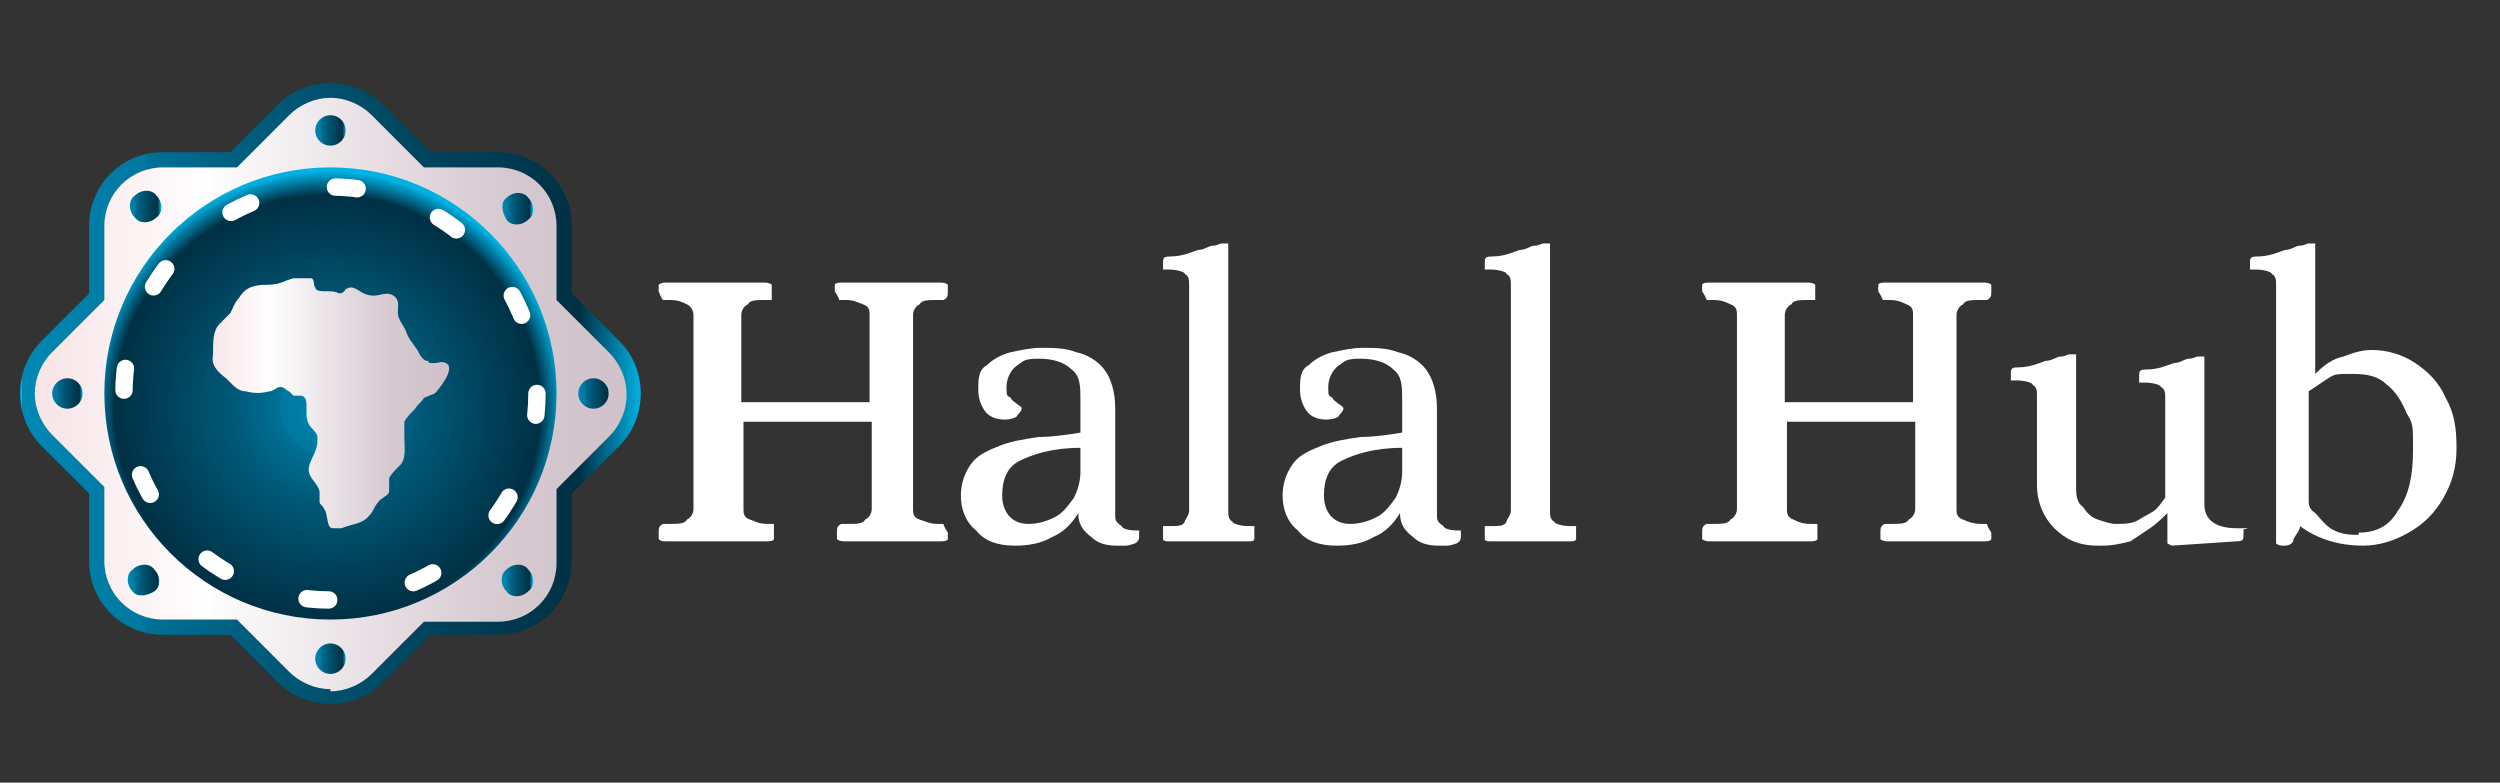
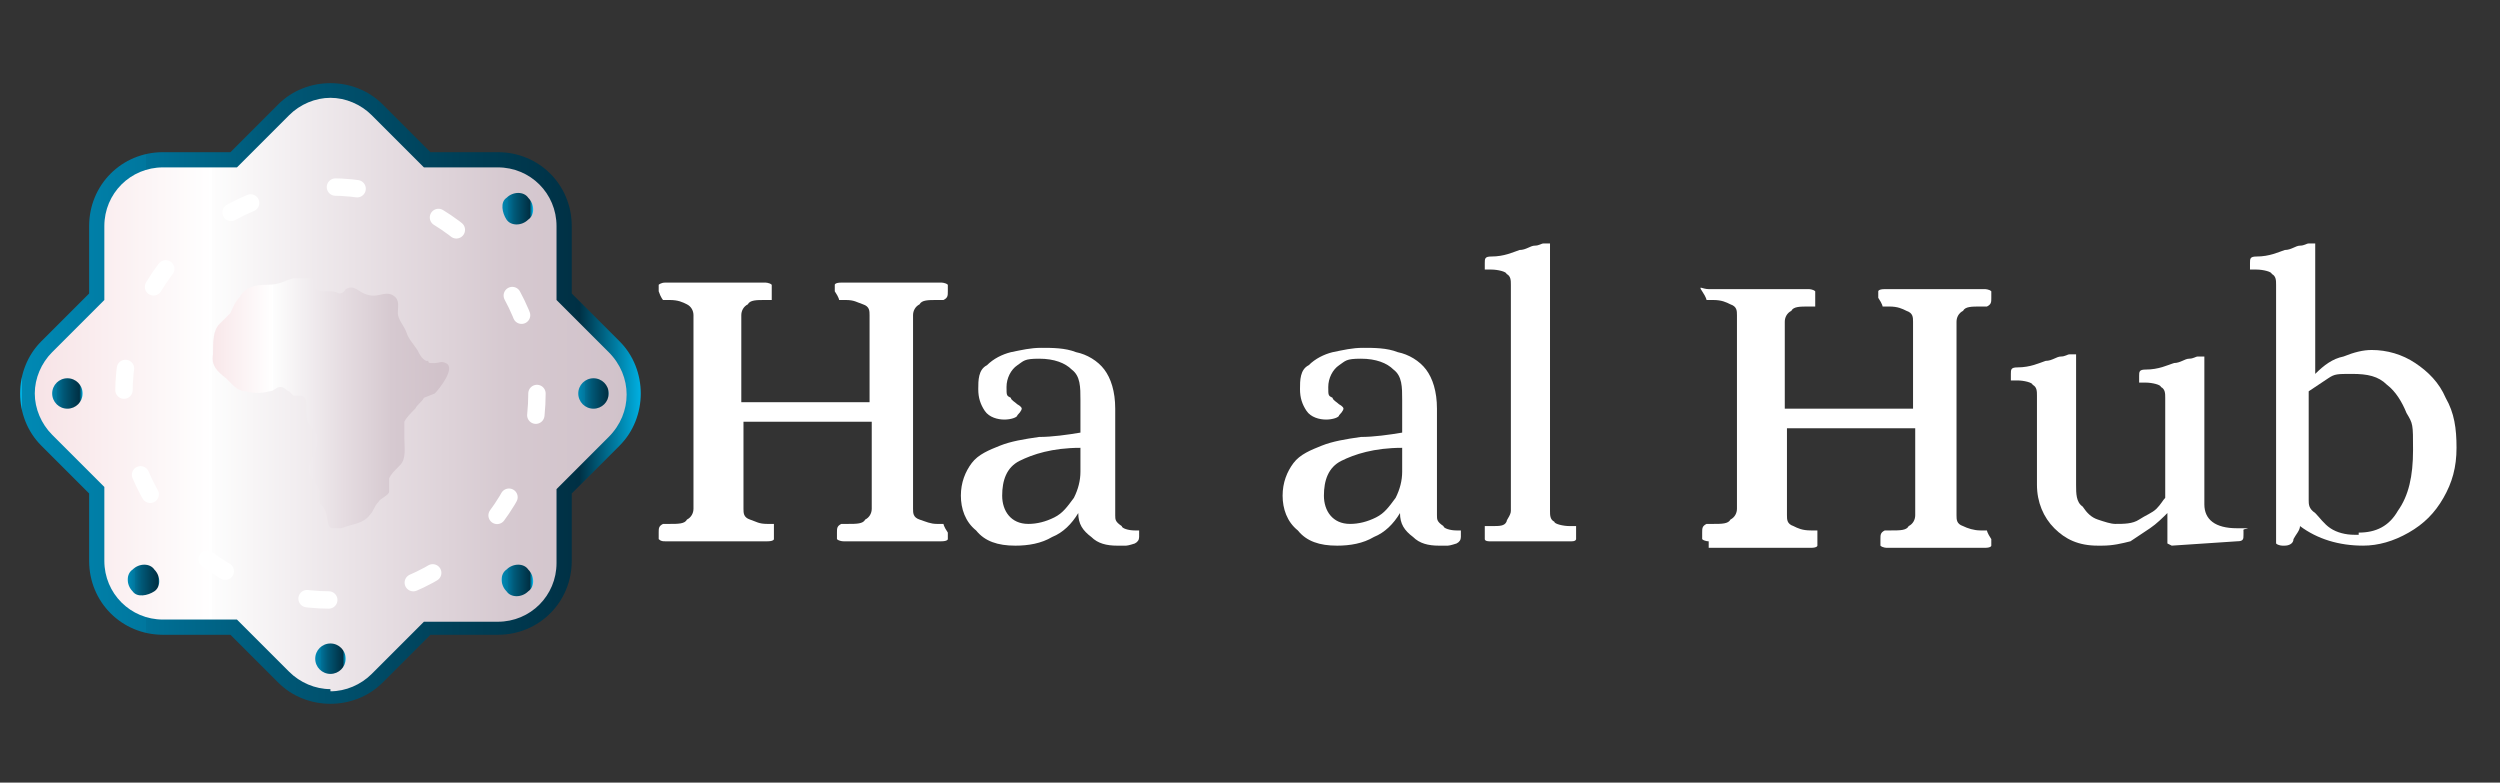
<svg xmlns="http://www.w3.org/2000/svg" width="115" height="36" version="1.1" viewBox="0 0 115 36">
  <rect x="0" y="0" width="115" height="36" fill="#333333" stroke="none" />
  <defs>
    <style>
      .st0, .st1 {
        fill: none;
      }

      .st2 {
        fill: url(#linear-gradient2);
      }

      .st3 {
        fill: url(#linear-gradient1);
      }

      .st4 {
        fill: url(#linear-gradient9);
      }

      .st5 {
        fill: url(#linear-gradient3);
      }

      .st6 {
        fill: url(#linear-gradient6);
      }

      .st7 {
        fill: url(#linear-gradient8);
      }

      .st8 {
        fill: url(#linear-gradient7);
      }

      .st9 {
        fill: url(#linear-gradient5);
      }

      .st10 {
        fill: url(#linear-gradient4);
      }

      .st11 {
        fill: url(#linear-gradient10);
      }

      .st12 {
        fill: url(#radial-gradient);
      }

      .st13 {
        fill: url(#linear-gradient);
      }

      .st14 {
        isolation: isolate;
      }

      .st1 {
        stroke: #fff;
        stroke-dasharray: 1 4;
        stroke-linecap: round;
        stroke-linejoin: round;
        stroke-width: .8px;
      }

      .st15 {
        fill: #fff;
      }
    </style>
    <linearGradient id="linear-gradient" x1="1" y1="17.9" x2="29.5" y2="17.9" gradientTransform="translate(0 36) scale(1 -1)" gradientUnits="userSpaceOnUse">
      <stop offset="0" stop-color="#00b1e3" />
      <stop offset="0" stop-color="#00a6d6" />
      <stop offset="0" stop-color="#0089b4" />
      <stop offset=".2" stop-color="#00779e" />
      <stop offset=".2" stop-color="#007197" />
      <stop offset=".4" stop-color="#005978" />
      <stop offset=".7" stop-color="#004058" />
      <stop offset=".9" stop-color="#003044" />
      <stop offset="1" stop-color="#00B1E3" />
    </linearGradient>
    <linearGradient id="linear-gradient1" x1="1.6" y1="17.8" x2="28.8" y2="17.8" gradientTransform="translate(0 36) scale(1 -1)" gradientUnits="userSpaceOnUse">
      <stop offset="0" stop-color="#f7e3e6" />
      <stop offset=".3" stop-color="#fff" />
      <stop offset=".3" stop-color="#fdfdfd" />
      <stop offset=".6" stop-color="#e5dce1" />
      <stop offset=".8" stop-color="#d6c9d0" />
      <stop offset="1" stop-color="#d1c2ca" />
    </linearGradient>
    <radialGradient id="radial-gradient" cx="-3.3" cy="17.8" fx="-3.3" fy="17.8" r="13.6" gradientTransform="translate(17.7 33) scale(.8 -.8)" gradientUnits="userSpaceOnUse">
      <stop offset="0" stop-color="#00b1e3" />
      <stop offset="0" stop-color="#00a6d6" />
      <stop offset="0" stop-color="#0089b4" />
      <stop offset=".2" stop-color="#00779e" />
      <stop offset=".2" stop-color="#007197" />
      <stop offset=".4" stop-color="#005978" />
      <stop offset=".7" stop-color="#004058" />
      <stop offset=".9" stop-color="#003044" />
      <stop offset="1" stop-color="#00B1E3" />
    </radialGradient>
    <linearGradient id="linear-gradient2" x1="14.5" y1="30" x2="15.9" y2="30" gradientTransform="translate(0 36) scale(1 -1)" gradientUnits="userSpaceOnUse">
      <stop offset="0" stop-color="#00b1e3" />
      <stop offset="0" stop-color="#00a6d6" />
      <stop offset="0" stop-color="#0089b4" />
      <stop offset=".2" stop-color="#00779e" />
      <stop offset=".2" stop-color="#007197" />
      <stop offset=".4" stop-color="#005978" />
      <stop offset=".7" stop-color="#004058" />
      <stop offset=".9" stop-color="#003044" />
      <stop offset="1" stop-color="#00B1E3" />
    </linearGradient>
    <linearGradient id="linear-gradient3" x1="23.1" y1="26.4" x2="24.5" y2="26.4" gradientTransform="translate(0 36) scale(1 -1)" gradientUnits="userSpaceOnUse">
      <stop offset="0" stop-color="#00b1e3" />
      <stop offset="0" stop-color="#00a6d6" />
      <stop offset="0" stop-color="#0089b4" />
      <stop offset=".2" stop-color="#00779e" />
      <stop offset=".2" stop-color="#007197" />
      <stop offset=".4" stop-color="#005978" />
      <stop offset=".7" stop-color="#004058" />
      <stop offset=".9" stop-color="#003044" />
      <stop offset="1" stop-color="#00B1E3" />
    </linearGradient>
    <linearGradient id="linear-gradient4" x1="26.6" y1="17.9" x2="28.1" y2="17.9" gradientTransform="translate(0 36) scale(1 -1)" gradientUnits="userSpaceOnUse">
      <stop offset="0" stop-color="#00b1e3" />
      <stop offset="0" stop-color="#00a6d6" />
      <stop offset="0" stop-color="#0089b4" />
      <stop offset=".2" stop-color="#00779e" />
      <stop offset=".2" stop-color="#007197" />
      <stop offset=".4" stop-color="#005978" />
      <stop offset=".7" stop-color="#004058" />
      <stop offset=".9" stop-color="#003044" />
      <stop offset="1" stop-color="#00B1E3" />
    </linearGradient>
    <linearGradient id="linear-gradient5" x1="23.1" y1="9.3" x2="24.5" y2="9.3" gradientTransform="translate(0 36) scale(1 -1)" gradientUnits="userSpaceOnUse">
      <stop offset="0" stop-color="#00b1e3" />
      <stop offset="0" stop-color="#00a6d6" />
      <stop offset="0" stop-color="#0089b4" />
      <stop offset=".2" stop-color="#00779e" />
      <stop offset=".2" stop-color="#007197" />
      <stop offset=".4" stop-color="#005978" />
      <stop offset=".7" stop-color="#004058" />
      <stop offset=".9" stop-color="#003044" />
      <stop offset="1" stop-color="#00B1E3" />
    </linearGradient>
    <linearGradient id="linear-gradient6" x1="14.5" y1="5.7" x2="15.9" y2="5.7" gradientTransform="translate(0 36) scale(1 -1)" gradientUnits="userSpaceOnUse">
      <stop offset="0" stop-color="#00b1e3" />
      <stop offset="0" stop-color="#00a6d6" />
      <stop offset="0" stop-color="#0089b4" />
      <stop offset=".2" stop-color="#00779e" />
      <stop offset=".2" stop-color="#007197" />
      <stop offset=".4" stop-color="#005978" />
      <stop offset=".7" stop-color="#004058" />
      <stop offset=".9" stop-color="#003044" />
      <stop offset="1" stop-color="#00B1E3" />
    </linearGradient>
    <linearGradient id="linear-gradient7" x1="5.9" y1="9.3" x2="7.4" y2="9.3" gradientTransform="translate(0 36) scale(1 -1)" gradientUnits="userSpaceOnUse">
      <stop offset="0" stop-color="#00b1e3" />
      <stop offset="0" stop-color="#00a6d6" />
      <stop offset="0" stop-color="#0089b4" />
      <stop offset=".2" stop-color="#00779e" />
      <stop offset=".2" stop-color="#007197" />
      <stop offset=".4" stop-color="#005978" />
      <stop offset=".7" stop-color="#004058" />
      <stop offset=".9" stop-color="#003044" />
      <stop offset="1" stop-color="#00B1E3" />
    </linearGradient>
    <linearGradient id="linear-gradient8" x1="2.3" y1="17.9" x2="3.8" y2="17.9" gradientTransform="translate(0 36) scale(1 -1)" gradientUnits="userSpaceOnUse">
      <stop offset="0" stop-color="#00b1e3" />
      <stop offset="0" stop-color="#00a6d6" />
      <stop offset="0" stop-color="#0089b4" />
      <stop offset=".2" stop-color="#00779e" />
      <stop offset=".2" stop-color="#007197" />
      <stop offset=".4" stop-color="#005978" />
      <stop offset=".7" stop-color="#004058" />
      <stop offset=".9" stop-color="#003044" />
      <stop offset="1" stop-color="#00B1E3" />
    </linearGradient>
    <linearGradient id="linear-gradient9" x1="5.9" y1="26.5" x2="7.4" y2="26.5" gradientTransform="translate(0 36) scale(1 -1)" gradientUnits="userSpaceOnUse">
      <stop offset="0" stop-color="#00b1e3" />
      <stop offset="0" stop-color="#00a6d6" />
      <stop offset="0" stop-color="#0089b4" />
      <stop offset=".2" stop-color="#00779e" />
      <stop offset=".2" stop-color="#007197" />
      <stop offset=".4" stop-color="#005978" />
      <stop offset=".7" stop-color="#004058" />
      <stop offset=".9" stop-color="#003044" />
      <stop offset="1" stop-color="#00B1E3" />
    </linearGradient>
    <linearGradient id="linear-gradient10" x1="9.3" y1="17.4" x2="20.2" y2="17.4" gradientTransform="translate(0 36) scale(1 -1)" gradientUnits="userSpaceOnUse">
      <stop offset="0" stop-color="#f7e3e6" />
      <stop offset=".3" stop-color="#fff" />
      <stop offset=".3" stop-color="#fdfdfd" />
      <stop offset=".6" stop-color="#e5dce1" />
      <stop offset=".8" stop-color="#d6c9d0" />
      <stop offset="1" stop-color="#d1c2ca" />
    </linearGradient>
  </defs>
  <g class="st14">
    <g id="Layer_1">
      <path class="st13" d="M28.5,15.7l-2.2-2.2v-3.1c0-1.9-1.5-3.4-3.4-3.4h-3.1l-2.2-2.2c-1.3-1.3-3.5-1.3-4.8,0l-2.2,2.2h-3.1c-1.9,0-3.4,1.5-3.4,3.4v3.1l-2.2,2.2c-1.3,1.3-1.3,3.5,0,4.8l2.2,2.2v3.1c0,1.9,1.5,3.4,3.4,3.4h3.1l2.2,2.2c1.3,1.3,3.5,1.3,4.8,0l2.2-2.2h3.1c1.9,0,3.4-1.5,3.4-3.4v-3.1l2.2-2.2c1.3-1.3,1.3-3.5,0-4.8Z" />
      <path class="st3" d="M15.2,31.7c-.7,0-1.4-.3-1.9-.8l-2.4-2.4h-3.4c-1.5,0-2.7-1.2-2.7-2.7v-3.4l-2.4-2.4c-.5-.5-.8-1.2-.8-1.9s.3-1.4.8-1.9l2.4-2.4v-3.4c0-1.5,1.2-2.7,2.7-2.7h3.4l2.4-2.4c.5-.5,1.2-.8,1.9-.8s1.4.3,1.9.8l2.4,2.4h3.4c1.5,0,2.7,1.2,2.7,2.7v3.4l2.4,2.4c1.1,1.1,1.1,2.8,0,3.9l-2.4,2.4v3.4c0,1.5-1.2,2.7-2.7,2.7h-3.4l-2.4,2.4c-.5.5-1.2.8-1.9.8h0Z" />
-       <circle class="st12" cx="15.2" cy="18.1" r="10.4" />
      <circle class="st1" cx="15.2" cy="18.1" r="9.5" />
-       <circle class="st2" cx="15.2" cy="6" r=".7" />
      <path class="st5" d="M24.3,10.1c-.3.3-.8.3-1,0s-.3-.8,0-1c.3-.3.8-.3,1,0,.3.3.3.8,0,1Z" />
      <circle class="st10" cx="27.3" cy="18.1" r=".7" />
      <path class="st9" d="M23.3,27.2c-.3-.3-.3-.8,0-1,.3-.3.8-.3,1,0,.3.3.3.8,0,1-.3.3-.8.3-1,0Z" />
      <circle class="st6" cx="15.2" cy="30.3" r=".7" />
      <path class="st8" d="M6.1,26.2c.3-.3.8-.3,1,0,.3.3.3.8,0,1s-.8.3-1,0c-.3-.3-.3-.8,0-1Z" />
      <circle class="st7" cx="3.1" cy="18.1" r=".7" />
-       <path class="st4" d="M7.2,9c.3.3.3.8,0,1-.3.3-.8.3-1,0-.3-.3-.3-.8,0-1,.3-.3.8-.3,1,0Z" />
      <polygon class="st0" points="2.3 31.7 2.3 31.7 2.3 31.8 2.3 31.7" />
      <path class="st11" d="M19.5,18.3h0c-.1.2-.3.3-.4.5-.2.2-.4.4-.5.6v.7h0c0,.5.1,1-.2,1.3s-.4.4-.5.6v.6c0,.2-.4.3-.5.5-.2.2-.2.4-.4.6-.3.4-.8.4-1.3.6h-.4c-.3,0-.2-.7-.4-.9,0-.1-.2-.2-.2-.3v-.5c-.1-.4-.5-.6-.5-1s.4-.8.4-1.3v-.2c0-.2-.3-.4-.4-.6-.1-.2-.1-.4-.1-.6v-.2c0-.2,0-.5-.3-.5h-.3s-.1-.1-.2-.2c-.1,0-.2-.2-.4-.2s-.3.2-.5.2c-.4.1-.7.1-1.1,0-.2,0-.4-.1-.6-.3-.1-.1-.2-.2-.3-.3-.4-.3-.7-.6-.6-1.1h0c0-.6,0-1.1.3-1.4l.5-.5c.1-.2.2-.5.4-.7.3-.5.7-.6,1.3-.6s.8-.2,1.2-.3h.8c.2,0,.1.4.2.4h0c0,.2.3.2.5.2h.1c.2,0,.3,0,.5.1h0q.2,0,.3-.2c.2-.1.3-.1.5,0,.3.2.5.3.8.3s.6-.2.9,0,.2.5.2.8.3.6.4.9.3.5.5.8c.1.2.2.4.4.5h.1q0,.1.1.1h.2c.2,0,.3-.1.5,0,.5.2-.3,1.2-.5,1.4l-.5.2Z" />
      <g>
        <path class="st15" d="M30.6,24.9c-.1,0-.2,0-.3-.1v-.3c0-.2,0-.3.2-.4h.3c.4,0,.7,0,.8-.2.2-.1.3-.3.3-.5v-8.9c0-.2-.1-.4-.3-.5-.2-.1-.4-.2-.8-.2s-.2,0-.3,0c0,0-.1-.1-.2-.4v-.3s.1-.1.3-.1h4.6c0,0,.2,0,.3.1v.3c0,.2,0,.3,0,.4h-.3c-.4,0-.7,0-.8.2-.2.1-.3.3-.3.5v4h5.9v-4c0-.2,0-.4-.3-.5s-.4-.2-.8-.2-.2,0-.3,0c0,0,0-.1-.2-.4v-.3s0-.1.3-.1h4.6c0,0,.2,0,.3.1v.3c0,.2,0,.3-.2.4h-.3c-.4,0-.7,0-.8.2-.2.1-.3.3-.3.5v8.9c0,.2,0,.4.3.5s.5.2.8.2h.3s0,.1.2.4v.3s0,.1-.3.1h-4.5c0,0-.2,0-.3-.1v-.3c0-.2,0-.3.2-.4h.3c.4,0,.7,0,.8-.2.2-.1.3-.3.3-.5v-4h-5.9v4c0,.2,0,.4.3.5s.4.2.8.2.2,0,.3,0c0,0,0,.1,0,.4v.3s0,.1-.3.1h-4.7Z" />
        <path class="st15" d="M46.7,25.1c-.8,0-1.4-.2-1.8-.7-.5-.4-.7-1-.7-1.6s.2-1.1.5-1.5.8-.6,1.3-.8c.5-.2,1.1-.3,1.8-.4.6,0,1.3-.1,1.9-.2v-1.5c0-.6,0-1.1-.4-1.4-.3-.3-.8-.5-1.5-.5s-.7.1-1,.3-.5.6-.5,1,0,.4.2.5c0,.1.2.2.3.3,0,0,.2.1.2.2,0,0,0,.1-.2.3,0,.1-.3.2-.6.2s-.7-.1-.9-.4-.3-.6-.3-1,0-.9.4-1.1c.3-.3.7-.5,1.1-.6.5-.1.9-.2,1.4-.2s1.1,0,1.6.2c.5.1,1,.4,1.3.8.3.4.5,1,.5,1.8v4.9c0,.2,0,.3.3.5,0,.1.3.2.6.2s.2,0,.2,0v.3q0,.2-.2.3c0,0-.3.1-.4.1h-.4c-.5,0-.9-.1-1.2-.4-.4-.3-.6-.6-.6-1.1-.3.5-.7.9-1.2,1.1-.5.3-1.1.4-1.7.4ZM47.3,24.1c.4,0,.8-.1,1.2-.3.4-.2.6-.5.9-.9.2-.4.3-.8.3-1.2v-1.1c-1.3,0-2.2.3-2.8.6-.6.3-.8.9-.8,1.6s.4,1.3,1.2,1.3Z" />
-         <path class="st15" d="M53.7,24.9s-.2,0-.2-.1v-.3c0-.2,0-.3,0-.3h.3c.4,0,.6,0,.7-.2,0-.1.2-.3.2-.5v-10.4c0-.2,0-.4-.2-.5,0-.1-.4-.2-.7-.2h-.3s0-.1,0-.3,0-.3.3-.3c.6,0,1-.2,1.3-.3.3,0,.5-.2.7-.2s.3-.1.4-.1h.3s0,.2,0,.3v12c0,.2,0,.4.2.5,0,.1.4.2.7.2h.3s0,.1,0,.3v.3s0,.1-.2.1h-3c-.3,0-.6,0-1,0Z" />
        <path class="st15" d="M61.5,25.1c-.8,0-1.4-.2-1.8-.7-.5-.4-.7-1-.7-1.6s.2-1.1.5-1.5.8-.6,1.3-.8c.5-.2,1.1-.3,1.8-.4.6,0,1.3-.1,1.9-.2v-1.5c0-.6,0-1.1-.4-1.4-.3-.3-.8-.5-1.5-.5s-.7.1-1,.3-.5.6-.5,1,0,.4.2.5c0,.1.2.2.3.3,0,0,.2.1.2.2,0,0,0,.1-.2.3,0,.1-.3.2-.6.2s-.7-.1-.9-.4-.3-.6-.3-1,0-.9.4-1.1c.3-.3.7-.5,1.1-.6.5-.1.9-.2,1.4-.2s1.1,0,1.6.2c.5.1,1,.4,1.3.8.3.4.5,1,.5,1.8v4.9c0,.2,0,.3.3.5,0,.1.3.2.6.2s.2,0,.2,0v.3q0,.2-.2.3c0,0-.3.1-.4.1h-.4c-.5,0-.9-.1-1.2-.4-.4-.3-.6-.6-.6-1.1-.3.5-.7.9-1.2,1.1-.5.3-1.1.4-1.7.4ZM62.1,24.1c.4,0,.8-.1,1.2-.3.4-.2.6-.5.9-.9.2-.4.3-.8.3-1.2v-1.1c-1.3,0-2.2.3-2.8.6-.6.3-.8.9-.8,1.6s.4,1.3,1.2,1.3Z" />
        <path class="st15" d="M68.5,24.9s-.2,0-.2-.1v-.3c0-.2,0-.3,0-.3h.3c.4,0,.6,0,.7-.2,0-.1.2-.3.2-.5v-10.4c0-.2,0-.4-.2-.5,0-.1-.4-.2-.7-.2h-.3s0-.1,0-.3,0-.3.3-.3c.6,0,1-.2,1.3-.3.3,0,.5-.2.7-.2s.3-.1.4-.1h.3s0,.2,0,.3v12c0,.2,0,.4.2.5,0,.1.4.2.7.2h.3s0,.1,0,.3v.3s0,.1-.2.1h-3c-.3,0-.6,0-1,0Z" />
-         <path class="st15" d="M78.6,24.9c0,0-.2,0-.3-.1v-.3c0-.2,0-.3.2-.4h.3c.4,0,.7,0,.8-.2.2-.1.3-.3.3-.5v-8.9c0-.2,0-.4-.3-.5-.2-.1-.4-.2-.8-.2s-.2,0-.3,0c0,0,0-.1-.2-.4v-.3s0-.1.3-.1h4.6c0,0,.2,0,.3.1v.3c0,.2,0,.3,0,.4h-.3c-.4,0-.7,0-.8.2-.2.1-.3.3-.3.5v4h5.9v-4c0-.2,0-.4-.3-.5-.2-.1-.4-.2-.8-.2s-.2,0-.3,0c0,0,0-.1-.2-.4v-.3s0-.1.3-.1h4.6c0,0,.2,0,.3.1v.3c0,.2,0,.3-.2.4h-.3c-.4,0-.7,0-.8.2-.2.1-.3.3-.3.5v8.9c0,.2,0,.4.3.5.2.1.5.2.8.2h.3s0,.1.2.4v.3s0,.1-.3.1h-4.5c0,0-.2,0-.3-.1v-.3c0-.2,0-.3.2-.4h.3c.4,0,.7,0,.8-.2.2-.1.3-.3.3-.5v-4h-5.9v4c0,.2,0,.4.3.5.2.1.4.2.8.2s.2,0,.3,0c0,0,0,.1,0,.4v.3s0,.1-.3.1h-4.7Z" />
+         <path class="st15" d="M78.6,24.9c0,0-.2,0-.3-.1v-.3c0-.2,0-.3.2-.4h.3c.4,0,.7,0,.8-.2.2-.1.3-.3.3-.5v-8.9c0-.2,0-.4-.3-.5-.2-.1-.4-.2-.8-.2s-.2,0-.3,0c0,0,0-.1-.2-.4s0-.1.3-.1h4.6c0,0,.2,0,.3.1v.3c0,.2,0,.3,0,.4h-.3c-.4,0-.7,0-.8.2-.2.1-.3.3-.3.5v4h5.9v-4c0-.2,0-.4-.3-.5-.2-.1-.4-.2-.8-.2s-.2,0-.3,0c0,0,0-.1-.2-.4v-.3s0-.1.3-.1h4.6c0,0,.2,0,.3.1v.3c0,.2,0,.3-.2.4h-.3c-.4,0-.7,0-.8.2-.2.1-.3.3-.3.5v8.9c0,.2,0,.4.3.5.2.1.5.2.8.2h.3s0,.1.2.4v.3s0,.1-.3.1h-4.5c0,0-.2,0-.3-.1v-.3c0-.2,0-.3.2-.4h.3c.4,0,.7,0,.8-.2.2-.1.3-.3.3-.5v-4h-5.9v4c0,.2,0,.4.3.5.2.1.4.2.8.2s.2,0,.3,0c0,0,0,.1,0,.4v.3s0,.1-.3.1h-4.7Z" />
        <path class="st15" d="M96.5,25.1c-.9,0-1.5-.3-2-.8s-.8-1.2-.8-2v-4.1c0-.2,0-.4-.2-.5,0-.1-.4-.2-.7-.2h-.3s0-.1,0-.3,0-.3.3-.3c.6,0,1-.2,1.3-.3.3,0,.5-.2.7-.2s.3-.1.4-.1h.3s0,.2,0,.3v5.7c0,.4,0,.8.3,1,.2.3.4.5.7.6.3.1.6.2.8.2.4,0,.8,0,1.1-.2.3-.2.6-.3.8-.5.2-.2.3-.4.4-.5v-4.6c0-.2,0-.4-.2-.5,0-.1-.4-.2-.7-.2h-.3s0-.1,0-.3,0-.3.3-.3c.6,0,1-.2,1.3-.3.3,0,.5-.2.7-.2s.3-.1.4-.1h.3s0,.2,0,.3v6.5c0,.7.5,1.1,1.5,1.1s.2,0,.3.1v.2c0,.2,0,.3-.3.3l-3,.2s0,0-.2-.1v-1.4h0c-.2.2-.5.5-.8.7s-.6.4-.9.6c-.4.1-.8.2-1.3.2h-.2Z" />
        <path class="st15" d="M105,25.1c0,0-.2,0-.3-.1v-11.9c0-.2,0-.4-.2-.5,0-.1-.4-.2-.7-.2h-.3s0-.1,0-.3,0-.3.3-.3c.6,0,1-.2,1.3-.3.3,0,.5-.2.7-.2s.3-.1.4-.1h.3s0,.2,0,.3v5.7h0c.4-.4.8-.7,1.3-.8.5-.2.9-.3,1.3-.3.7,0,1.4.2,2,.6.6.4,1.1.9,1.4,1.6.4.7.5,1.4.5,2.3s-.2,1.6-.6,2.3c-.4.7-.9,1.2-1.6,1.6s-1.4.6-2.1.6c-1.1,0-2.1-.3-2.9-.9h0c0,.2-.2.4-.3.6,0,.2-.2.3-.4.3h-.1ZM108.5,24.5c.8,0,1.4-.3,1.8-1,.5-.7.7-1.6.7-2.8s0-1.2-.3-1.7c-.2-.5-.5-1-.9-1.3-.4-.4-.9-.5-1.6-.5s-.8,0-1.1.2c-.3.2-.6.4-.9.6v5c0,.2,0,.4.3.6.2.2.4.5.7.7.3.2.7.3,1.1.3h.2Z" />
      </g>
    </g>
  </g>
</svg>